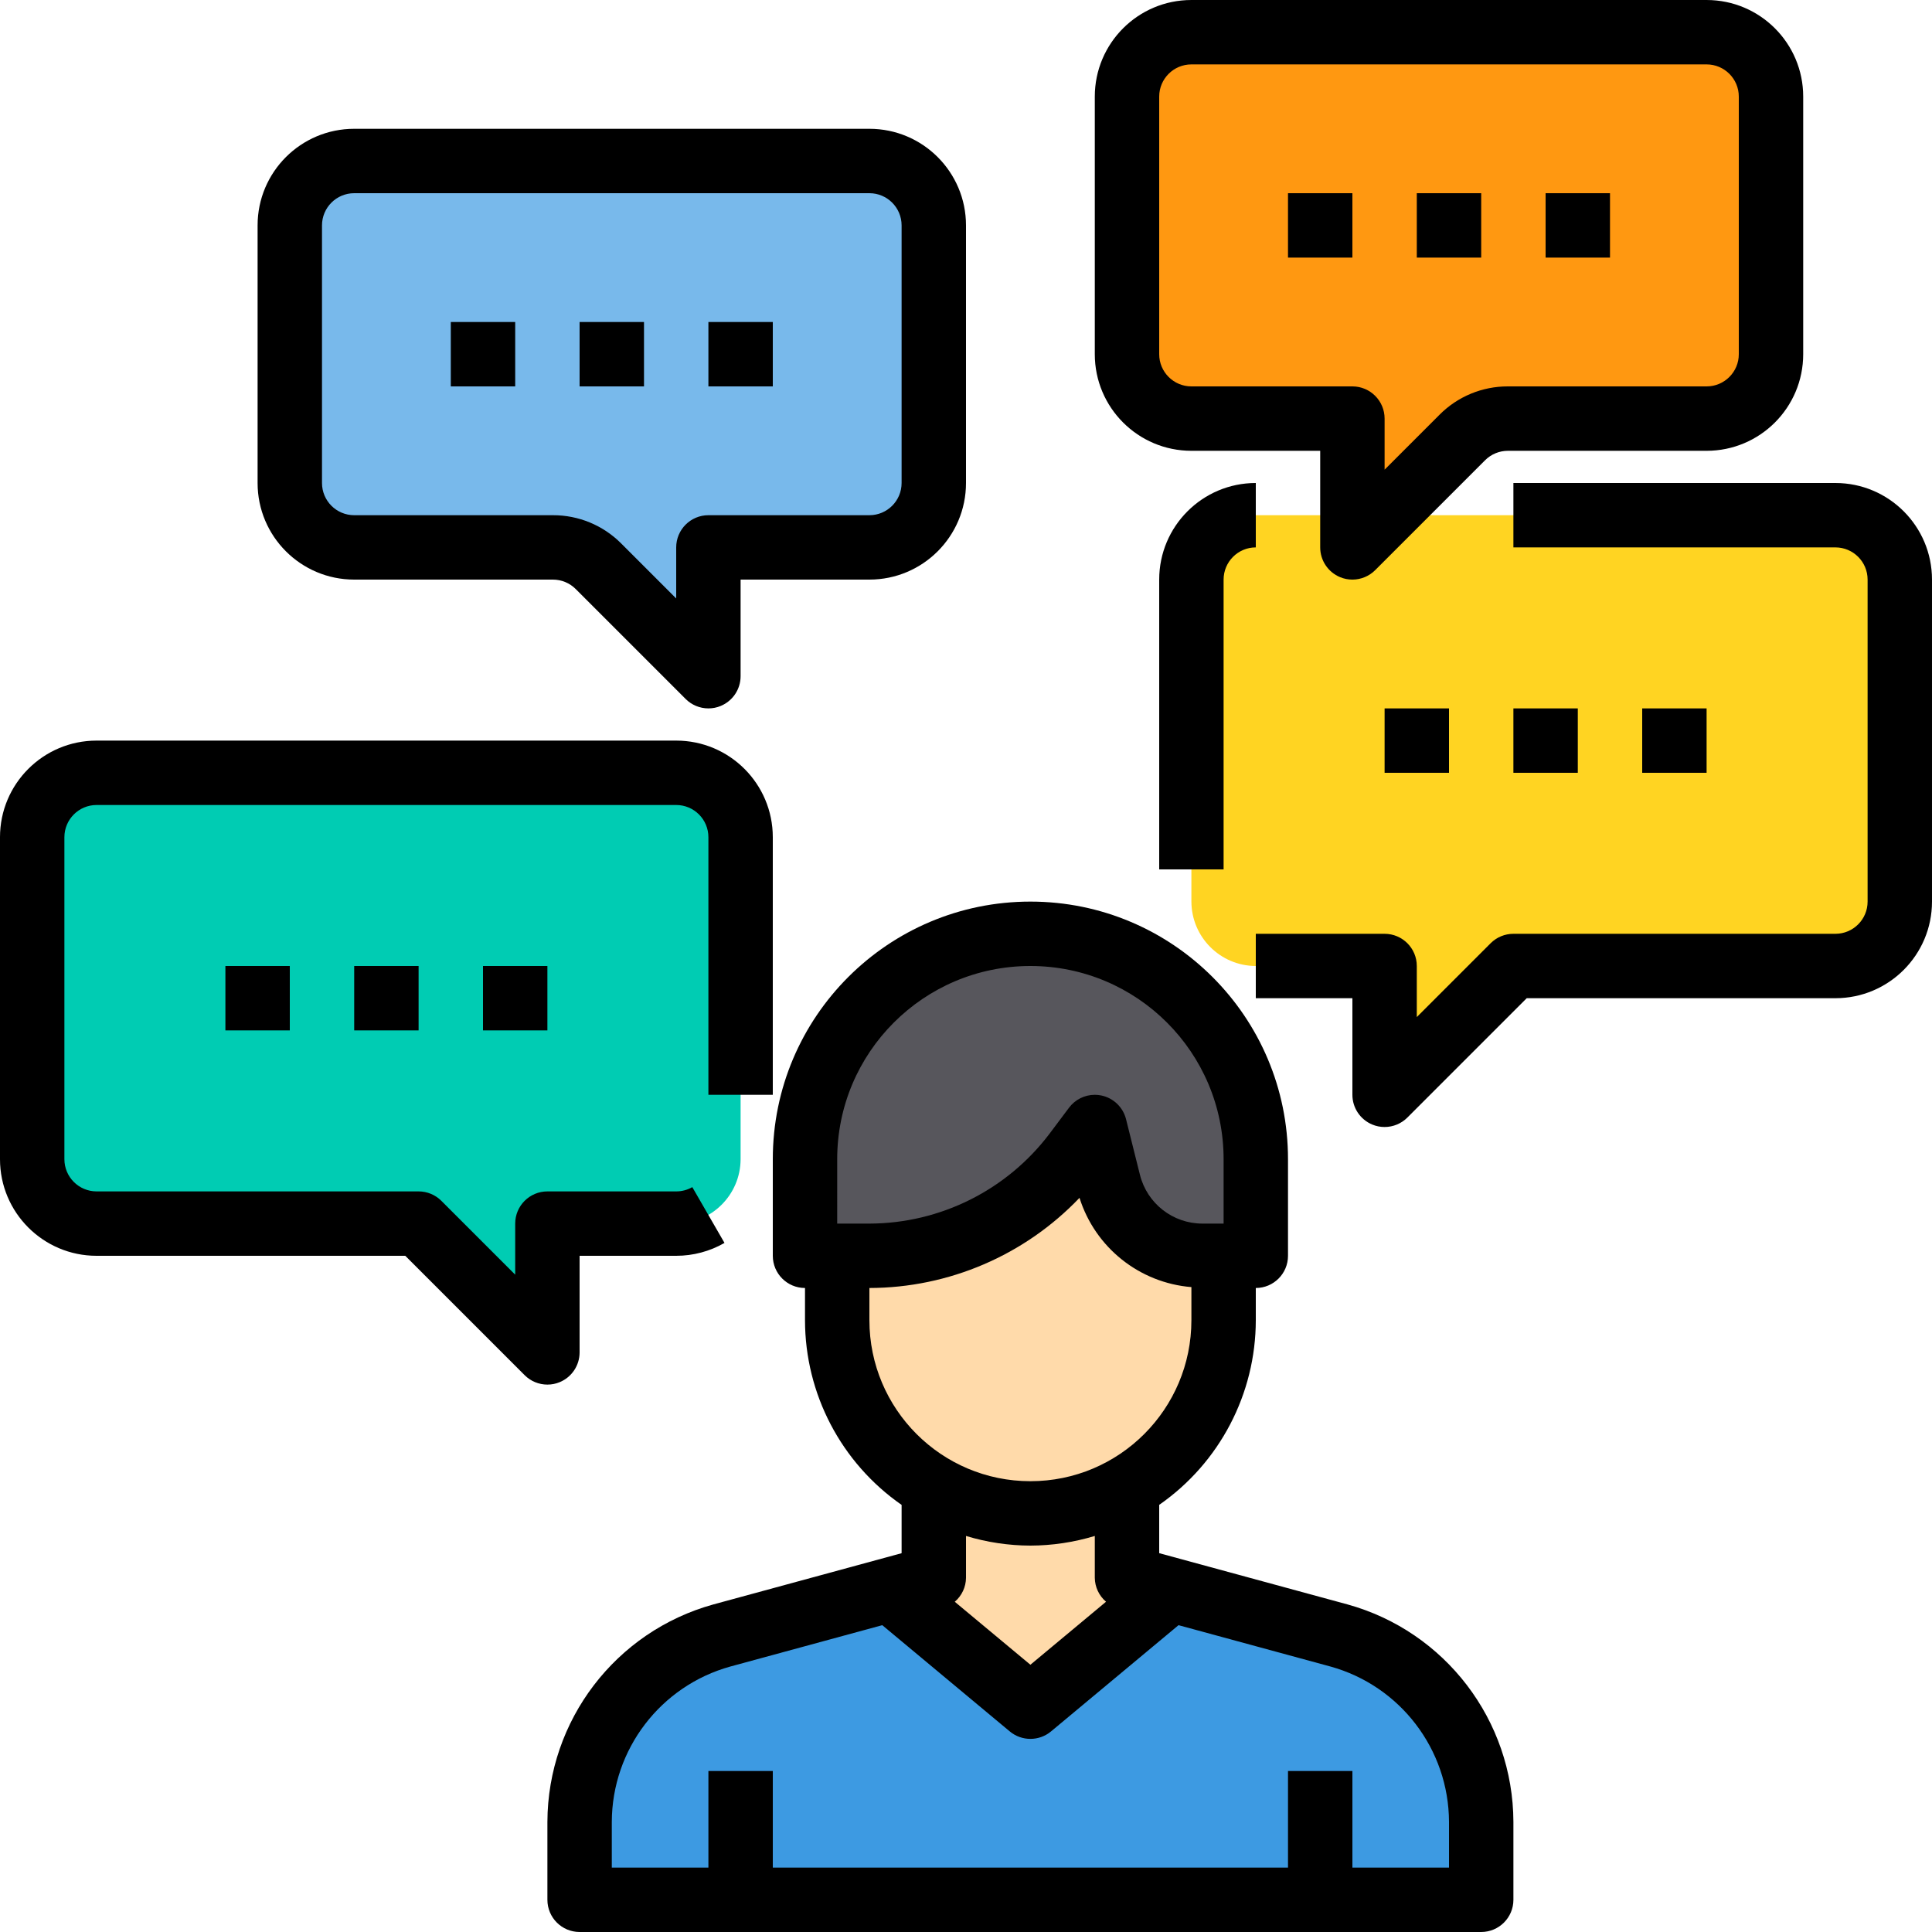
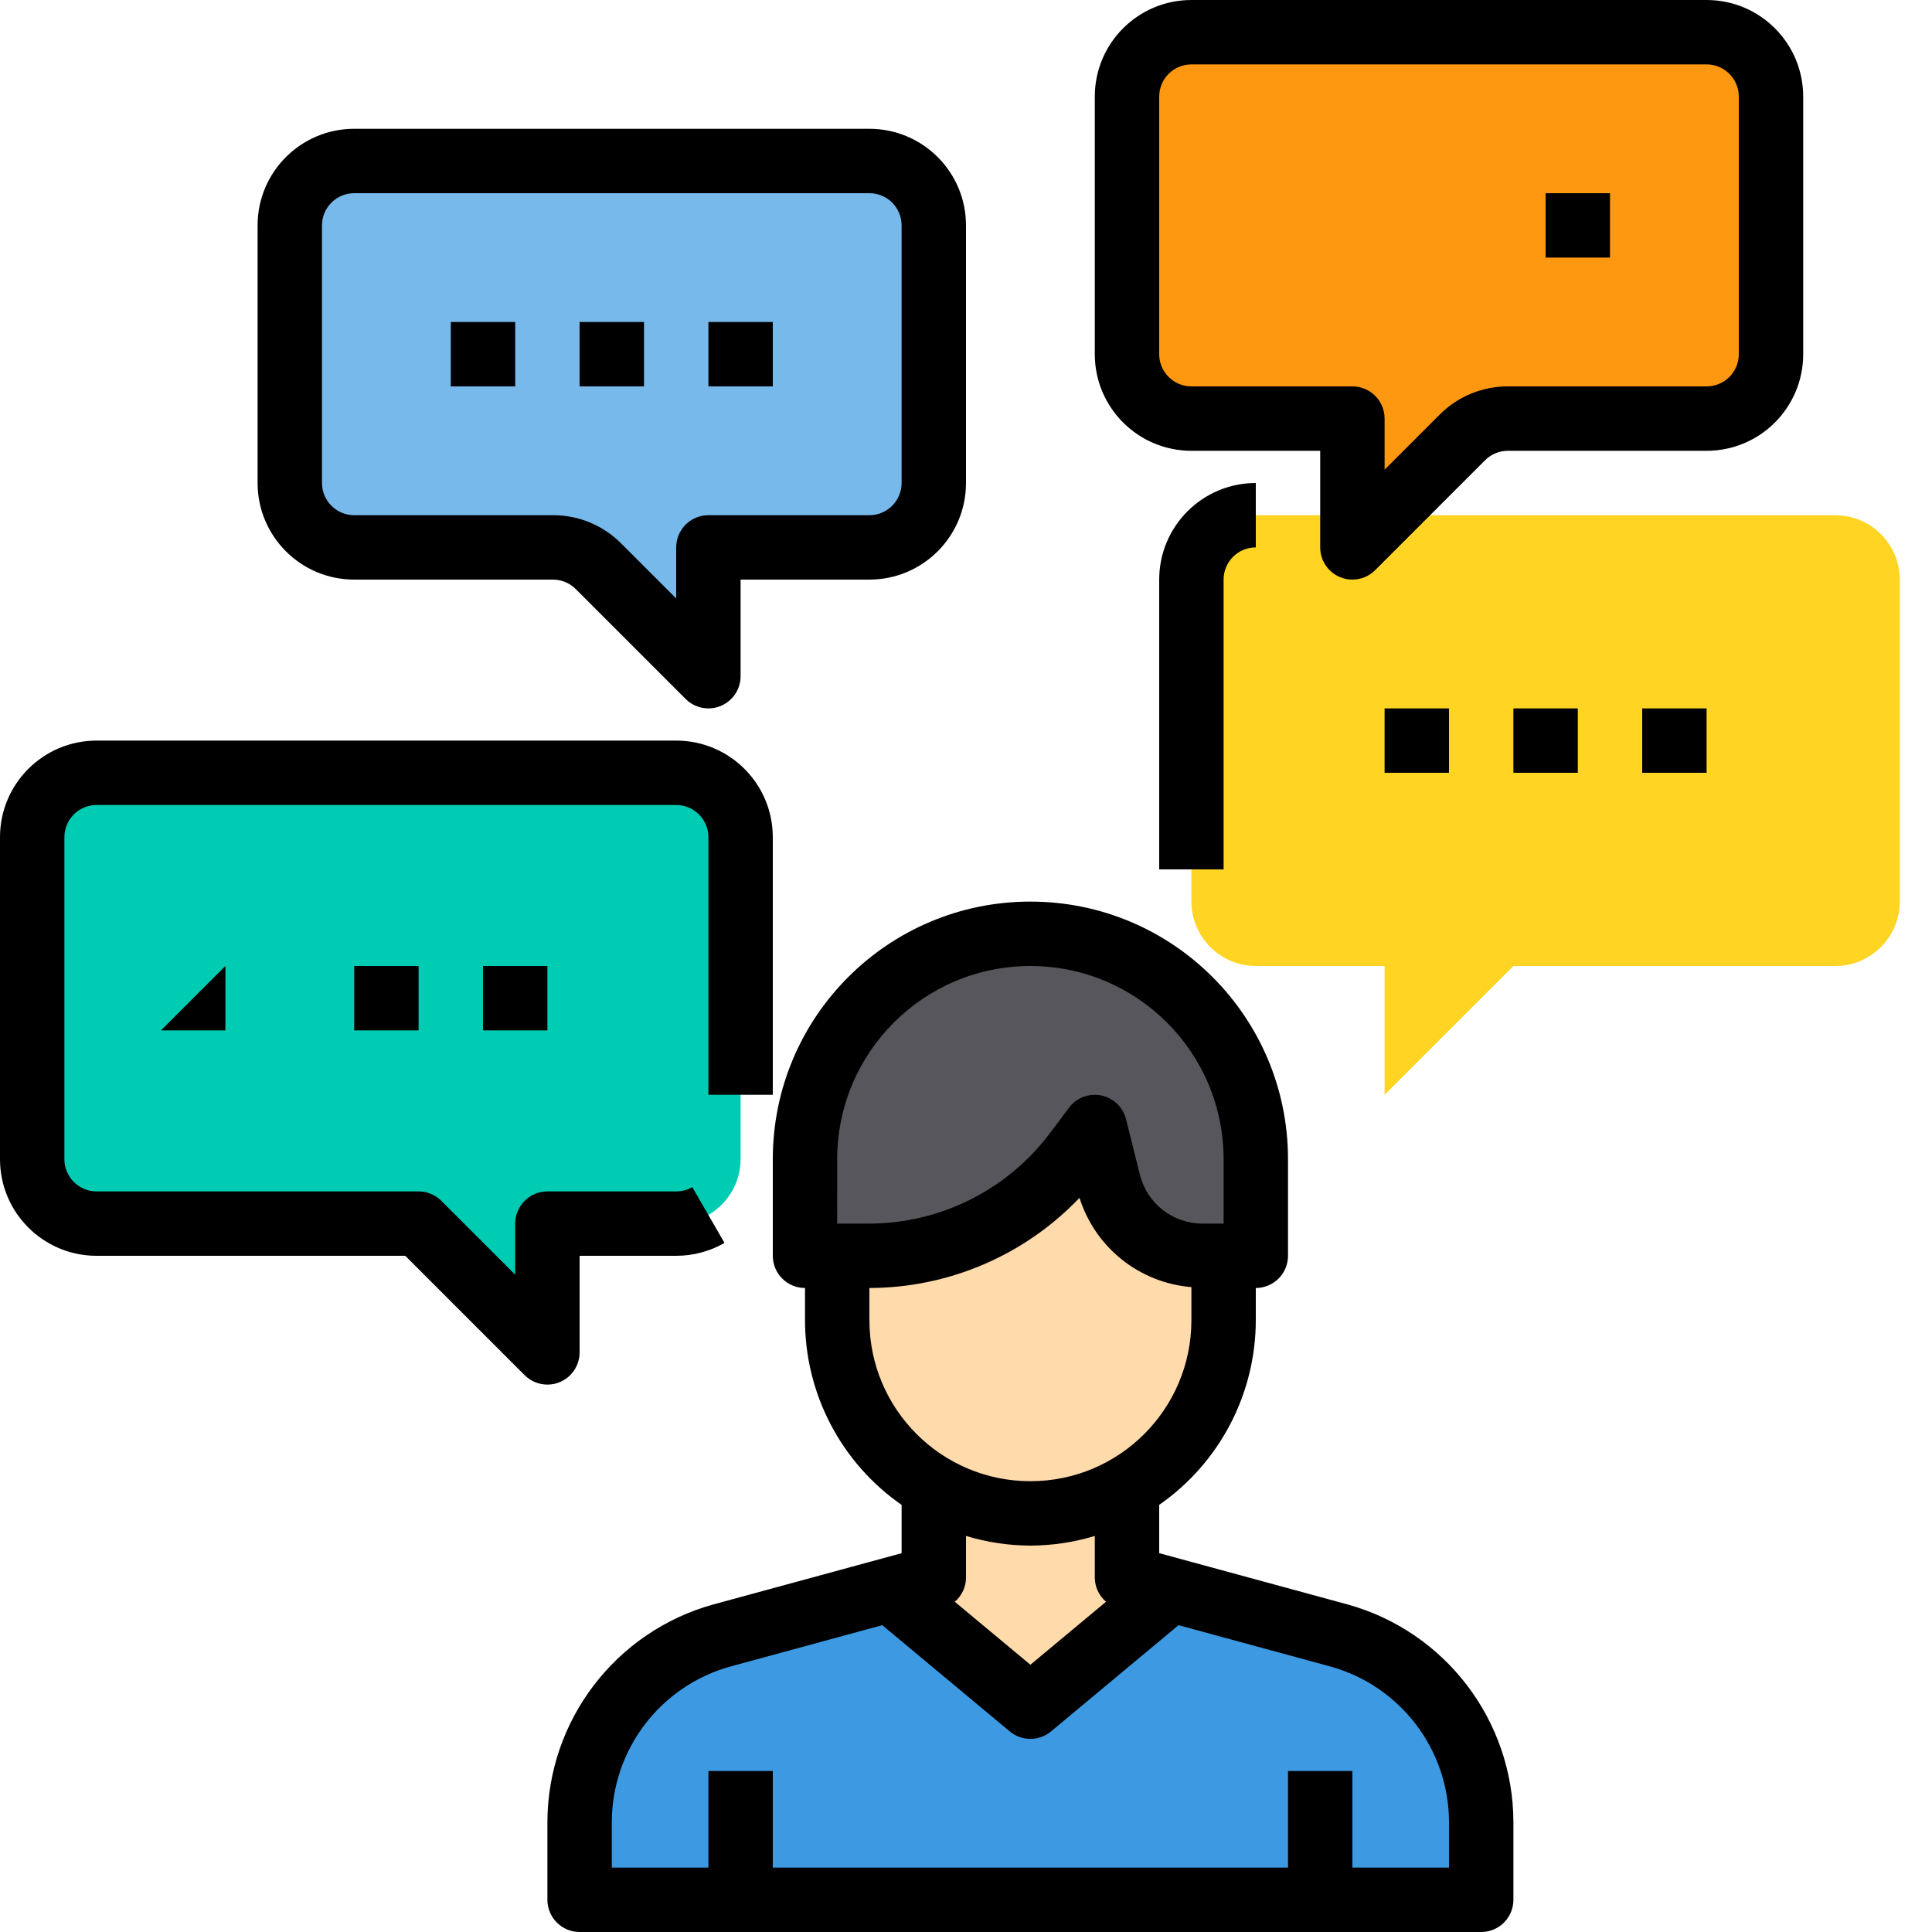
<svg xmlns="http://www.w3.org/2000/svg" height="480pt" viewBox="0 0 480 480" width="480pt">
  <path d="m456 128h-144c-8.824.027-15.973 7.176-16 16v80c.027 8.824 7.176 15.973 16 16h32v32l32-32h80c8.824-.027 15.973-7.176 16-16v-80c-.027-8.824-7.176-15.973-16-16zm0 0" fill="#ffd422" />
  <path d="m232 56v64c-.027 8.824-7.176 15.973-16 16h-40v32l-27.281-27.281c-3.008-3.02-7.094-4.719-11.359-4.719h-49.359c-8.824-.027-15.973-7.176-16-16v-64c.027-8.824 7.176-15.973 16-16h128c8.824.027 15.973 7.176 16 16zm0 0" fill="#78b9eb" />
  <path d="m424 8h-128c-8.824.027-15.973 7.176-16 16v64c.027 8.824 7.176 15.973 16 16h40v32l27.281-27.281c3.008-3.02 7.094-4.719 11.359-4.719h49.359c8.824-.027 15.973-7.176 16-16v-64c-.027-8.824-7.176-15.973-16-16zm0 0" fill="#ff9811" />
  <path d="m184 208v80c-.027 8.824-7.176 15.973-16 16h-32v32l-32-32h-80c-8.824-.027-15.973-7.176-16-16v-80c.027-8.824 7.176-15.973 16-16h144c8.824.027 15.973 7.176 16 16zm0 0" fill="#00ccb3" />
  <path d="m328 472h-184v-19.359c.031-21.637 14.5-40.59 35.359-46.32l41.762-11.359 34.879 29.039 34.879-29.039 41.762 11.359c20.859 5.73 35.328 24.684 35.359 46.32v19.359zm0 0" fill="#3d9ae2" />
  <path d="m304 312v16c.008 17.137-9.145 32.973-24 41.52-14.832 8.641-33.168 8.641-48 0-3.637-2.07-6.973-4.625-9.922-7.598-9.043-8.965-14.117-21.188-14.078-33.922v-16h8c20.141-.012 39.105-9.492 51.199-25.602l4.801-6.398 3.441 13.84c2.711 10.652 12.285 18.121 23.277 18.16zm0 0" fill="#ffdaaa" />
  <path d="m290.879 394.961-34.879 29.039-34.879-29.039 10.879-2.961v-22.48c14.832 8.641 33.168 8.641 48 0v22.48zm0 0" fill="#ffdaaa" />
  <path d="m312 288v24h-13.281c-10.992-.039-20.566-7.508-23.277-18.16l-3.441-13.84-4.801 6.398c-12.094 16.109-31.059 25.59-51.199 25.602h-16v-24c0-30.93 25.07-56 56-56s56 25.07 56 56zm0 0" fill="#57565c" />
-   <path d="m280 369.52v8c-14.832 8.641-33.168 8.641-48 0v-8c14.832 8.641 33.168 8.641 48 0zm0 0" fill="#f2cfa2" />
  <path d="m334.742 398.602-46.742-12.723v-12c15.023-10.445 23.984-27.582 24-45.879v-8c4.418 0 8-3.582 8-8v-24c0-35.348-28.652-64-64-64s-64 28.652-64 64v24c0 4.418 3.582 8 8 8v8c.012 18.301 8.977 35.438 24 45.887v12l-46.77 12.73c-24.297 6.73-41.148 28.809-41.23 54.023v19.359c0 4.418 3.582 8 8 8h224c4.418 0 8-3.582 8-8v-19.359c-.082-25.227-16.941-47.316-41.258-54.039zm-126.742-110.602c0-26.508 21.492-48 48-48s48 21.492 48 48v16h-5.266c-7.34 0-13.738-4.996-15.52-12.121l-3.453-13.816c-.75-2.992-3.152-5.289-6.176-5.902-.523-.105-1.055-.16-1.586-.16-2.52 0-4.891 1.188-6.398 3.199l-4.801 6.402c-10.605 14.066-27.184 22.355-44.801 22.398h-8zm8 40v-8c19.727-.039 38.582-8.129 52.199-22.398 3.898 12.355 14.887 21.121 27.801 22.176v8.223c0 22.09-17.91 40-40 40s-40-17.91-40-40zm40 56c5.422-.016 10.812-.824 16-2.398v10.398c.027 2.293 1.043 4.461 2.793 5.945l-18.793 15.656-18.793-15.648c1.75-1.484 2.77-3.656 2.793-5.953v-10.398c5.188 1.574 10.578 2.383 16 2.398zm104 80h-24v-24h-16v24h-128v-24h-16v24h-24v-11.359c.059-18.016 12.102-33.793 29.465-38.602l37.734-10.27 31.68 26.398c2.969 2.469 7.273 2.469 10.242 0l31.68-26.398 37.711 10.262c17.371 4.805 29.422 20.586 29.488 38.609zm0 0" />
-   <path d="m456 120h-80v16h80c4.418 0 8 3.582 8 8v80c0 4.418-3.582 8-8 8h-80c-2.121 0-4.156.844-5.656 2.344l-18.344 18.344v-12.688c0-4.418-3.582-8-8-8h-32v16h24v24c0 3.234 1.949 6.152 4.938 7.391.969.406 2.012.613 3.062.609 2.121 0 4.156-.844 5.656-2.344l29.656-29.656h76.688c13.254 0 24-10.746 24-24v-80c0-13.254-10.746-24-24-24zm0 0" />
  <path d="m288 144v72h16v-72c0-4.418 3.582-8 8-8v-16c-13.254 0-24 10.746-24 24zm0 0" />
  <path d="m139.062 343.391c2.988-1.238 4.938-4.156 4.938-7.391v-24h24c4.211 0 8.348-1.102 12-3.199l-8-13.863c-1.215.699-2.598 1.066-4 1.062h-32c-4.418 0-8 3.582-8 8v12.688l-18.344-18.344c-1.5-1.5-3.535-2.344-5.656-2.344h-80c-4.418 0-8-3.582-8-8v-80c0-4.418 3.582-8 8-8h144c4.418 0 8 3.582 8 8v64h16v-64c0-13.254-10.746-24-24-24h-144c-13.254 0-24 10.746-24 24v80c0 13.254 10.746 24 24 24h76.688l29.656 29.656c1.5 1.5 3.535 2.344 5.656 2.344 1.051.004 2.094-.203 3.062-.609zm0 0" />
  <path d="m88 144h49.367c2.125 0 4.164.84 5.664 2.344l27.312 27.312c1.5 1.5 3.535 2.344 5.656 2.344 1.051.004 2.094-.203 3.062-.609 2.988-1.238 4.938-4.156 4.938-7.391v-24h32c13.254 0 24-10.746 24-24v-64c0-13.254-10.746-24-24-24h-128c-13.254 0-24 10.746-24 24v64c0 13.254 10.746 24 24 24zm-8-88c0-4.418 3.582-8 8-8h128c4.418 0 8 3.582 8 8v64c0 4.418-3.582 8-8 8h-40c-4.418 0-8 3.582-8 8v12.688l-13.656-13.656c-4.492-4.52-10.605-7.051-16.977-7.031h-49.367c-4.418 0-8-3.582-8-8zm0 0" />
  <path d="m296 112h32v24c0 3.234 1.949 6.152 4.938 7.391.969.406 2.012.613 3.062.609 2.121 0 4.156-.844 5.656-2.344l27.312-27.312c1.5-1.504 3.539-2.344 5.664-2.344h49.367c13.254 0 24-10.746 24-24v-64c0-13.254-10.746-24-24-24h-128c-13.254 0-24 10.746-24 24v64c0 13.254 10.746 24 24 24zm-8-88c0-4.418 3.582-8 8-8h128c4.418 0 8 3.582 8 8v64c0 4.418-3.582 8-8 8h-49.367c-6.371-.02-12.484 2.512-16.977 7.031l-13.656 13.656v-12.688c0-4.418-3.582-8-8-8h-40c-4.418 0-8-3.582-8-8zm0 0" />
  <path d="m88 240h16v16h-16zm0 0" />
  <path d="m120 240h16v16h-16zm0 0" />
-   <path d="m56 240h16v16h-16zm0 0" />
+   <path d="m56 240v16h-16zm0 0" />
  <path d="m144 80h16v16h-16zm0 0" />
  <path d="m176 80h16v16h-16zm0 0" />
  <path d="m112 80h16v16h-16zm0 0" />
-   <path d="m352 48h16v16h-16zm0 0" />
  <path d="m384 48h16v16h-16zm0 0" />
-   <path d="m320 48h16v16h-16zm0 0" />
  <path d="m376 176h16v16h-16zm0 0" />
  <path d="m408 176h16v16h-16zm0 0" />
  <path d="m344 176h16v16h-16zm0 0" />
</svg>